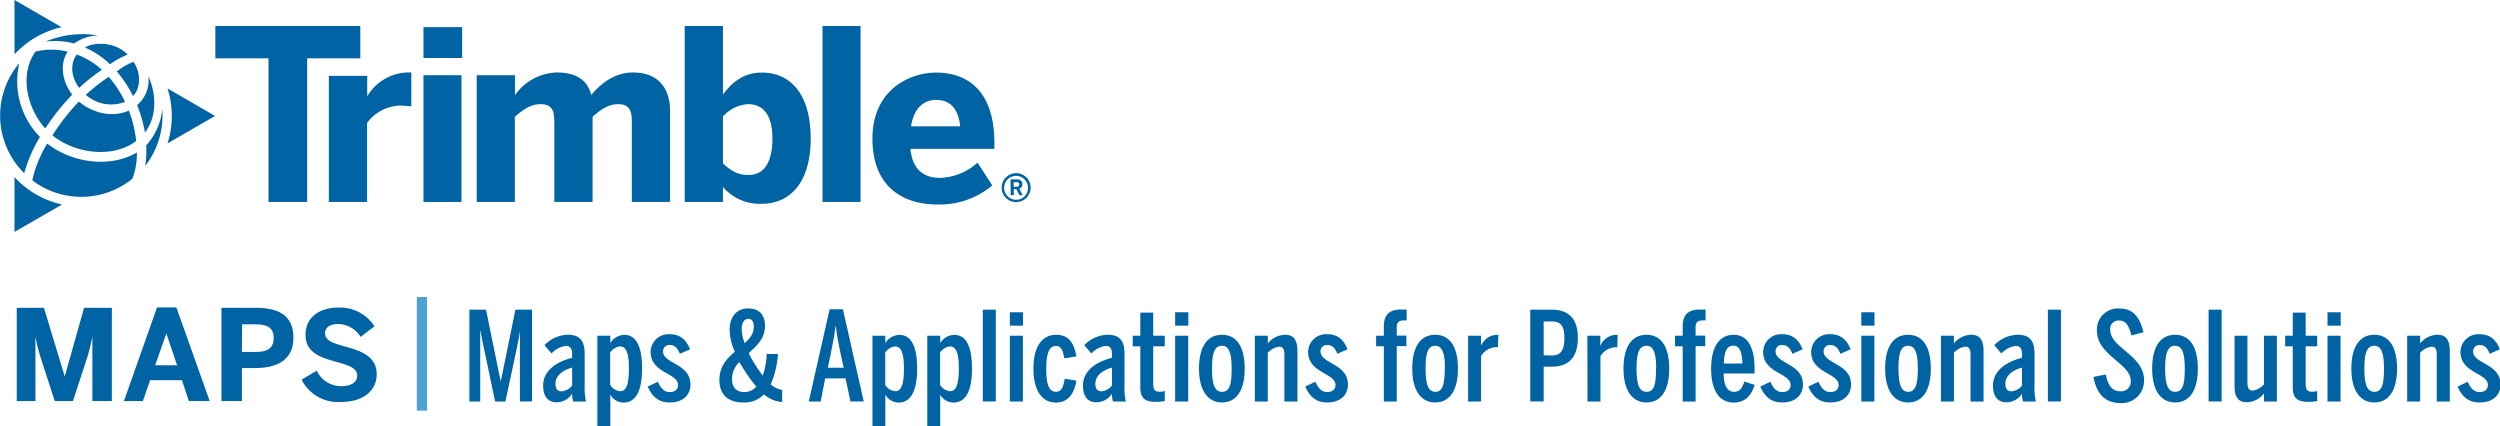
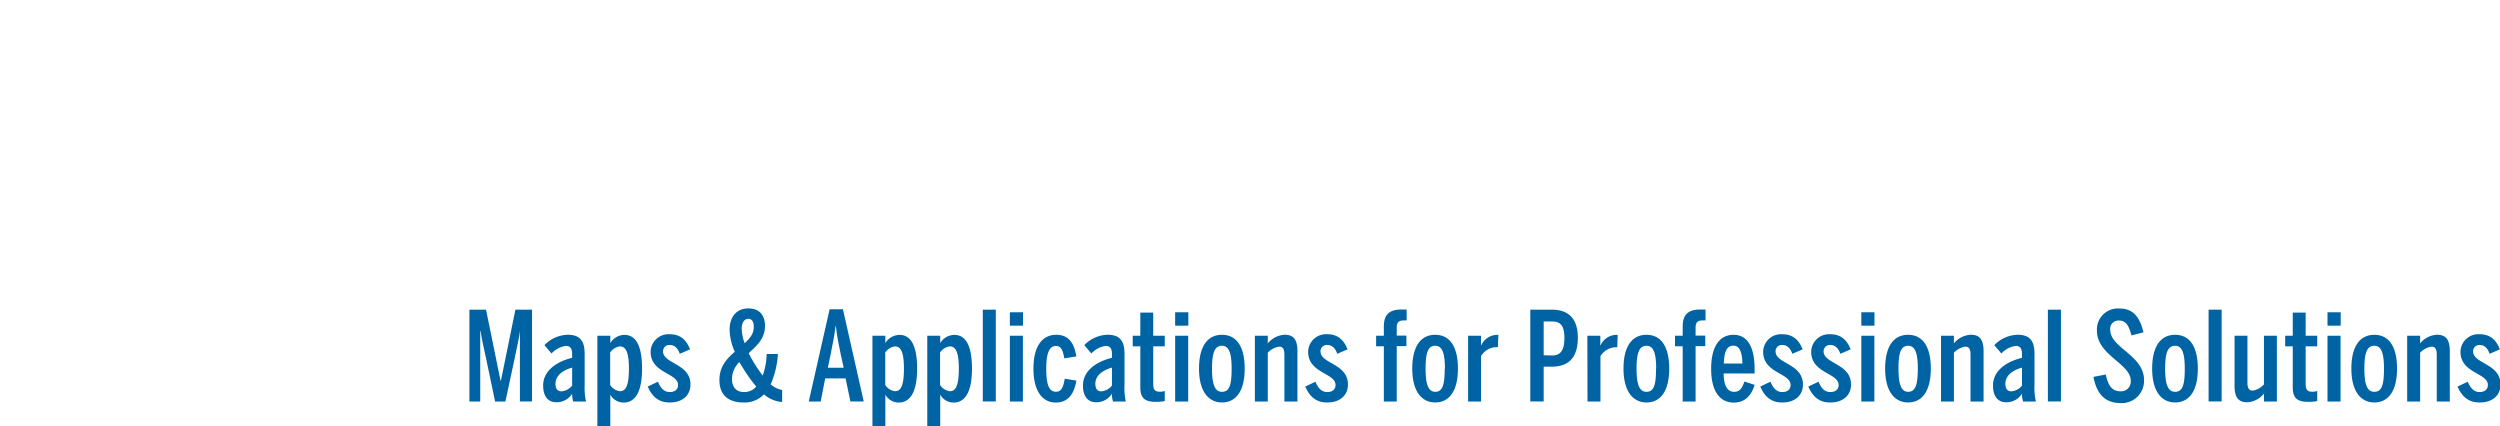
<svg xmlns="http://www.w3.org/2000/svg" viewBox="0 0 517.4 88.2">
-   <path fill="#0063a3" d="M3.47 83V63.7h5.62l4.31 14.22 4-14.22h5.75V83h-4.03V69.84h-.05A35 35 0 0 1 18 74.15L15.1 83h-3.77l-2.87-8.85a33.5 33.5 0 0 1-1.13-4.52V83zM25.65 83l6.85-19.38h4L43.4 83h-4.31l-1.44-4.31h-6.59L29.57 83zm6.46-7.4h4.54l-2.22-6.58zM45.83 83V63.7h7c4.13 0 7.89 1.1 7.89 6.19s-4.08 6.28-7.94 6.28h-2.72V83zm4.23-10.17H53c2.64 0 3.64-1 3.64-2.87s-1-2.83-3.64-2.83h-2.9zM62.42 78.57l3.13-1.86a5.59 5.59 0 0 0 5.09 3.21c1.9 0 3.28-.72 3.28-2.17s-1.35-2-3.82-2.72c-3.36-.94-6.87-1.8-6.87-5.75 0-3.51 2.75-5.62 6.8-5.62a8.45 8.45 0 0 1 7.47 3.87l-2.87 2.19A5.59 5.59 0 0 0 70 67.05c-1.76 0-2.72.76-2.72 1.88 0 1.5 1.4 2 3.87 2.72 3.3.89 6.81 1.93 6.81 5.82 0 3-2.29 5.73-7.53 5.73a8.43 8.43 0 0 1-8.01-4.63M55.57 41.79V12.07h-11V5.38h30v6.69h-11v29.72z" />
-   <path fill="#0063a3" d="M68.06 41.79V15.7H76v4.24A10 10 0 0 1 84.89 15h.24v7c-.29 0-1.67-.15-2.16-.15a8.77 8.77 0 0 0-7 3.59v16.35zM87.64 12V5.62h8V12zm0 29.82V15.56h7.87v26.23zM98.66 41.79V15.56h7.92v4.13a11 11 0 0 1 8.61-4.69c4.38 0 6.44 1.82 7.18 4.67C124 17.68 126.9 15 131 15c5.32 0 7.68 3.35 7.68 8v18.79h-7.92V25.16c0-2.37-.55-3.6-2.86-3.6-2 0-3.54 1.09-5.26 2.61v17.62h-7.92V25.16c0-2.37-.55-3.6-2.86-3.6-2 0-3.54 1.09-5.31 2.61v17.62zM149.62 38.69v3.1h-7.92V5.38h7.92V19.6c1.73-2.42 4.19-4.58 8.07-4.58 6 0 10.09 4.58 10.09 13.63s-4.18 13.53-10.18 13.53a10 10 0 0 1-7.98-3.49m10.24-10c0-4.38-1.53-7.14-5.07-7.14a7.7 7.7 0 0 0-5.17 2.56v9.7c1.73 1.62 3.15 2.41 5.27 2.41 3.3.01 4.97-2.75 4.97-7.52zM170.23 41.79V5.38h7.87v36.41zM180.56 28.7c0-10.19 7.77-13.68 13.19-13.68s12.05 2.71 12.05 14.61v1.18h-17.37c.4 4.33 2.81 6 6.1 6a12.08 12.08 0 0 0 7.78-3.15l3.05 4.72a16.94 16.94 0 0 1-11.42 3.94c-6.84.01-13.38-3.49-13.38-13.62m18.16-2.56c-.4-3.69-2.07-5.46-5-5.46-2.46 0-4.58 1.62-5.17 5.46zM207.3 38.83a3 3 0 0 1 3-3 3 3 0 1 1-3 3m5.46 0a2.47 2.47 0 1 0-2.46 2.51 2.46 2.46 0 0 0 2.46-2.51m-3.62-1.71h1.22c.78 0 1.23.34 1.23 1a.88.88 0 0 1-.64.93l.71 1.35H211l-.66-1.26h-.52v1.26h-.65zm1.19 1.53c.4 0 .62-.13.62-.48s-.22-.47-.64-.47h-.52v.95zM3 36.64V48l9.84-5.68A18.7 18.7 0 0 1 3 36.64M12.74 5.63 3 0v11.25a18.87 18.87 0 0 1 9.74-5.62M44.51 24l-9.84-5.7a18.8 18.8 0 0 1 0 11.38zM9.45 8.6a15.7 15.7 0 0 1 5.89.4 8.9 8.9 0 0 1 5-1.65A19.67 19.67 0 0 0 9.45 8.6M28.19 29.18a25.5 25.5 0 0 0-1.53-6.3c-3.37 1.53-7.54.54-10.33-1.87a46 46 0 0 0-5.48 7c4.72 3.81 12.49 4.83 17.34 1.17M8.27 28.34A16.42 16.42 0 0 1 4 13.07a16.79 16.79 0 0 0 1 22.77 30.8 30.8 0 0 1 3.27-7.5M25.88 21.08a22.4 22.4 0 0 0-3.38-5.18 38.6 38.6 0 0 0-4.74 3.73 7.92 7.92 0 0 0 8.12 1.45M22.77 13.29a17.8 17.8 0 0 1 3.65-2c-2.66-2.7-7-2.63-8.82-1.46a18 18 0 0 1 5.17 3.46" />
-   <path fill="#0063a3" d="M9.78 29.71a25.2 25.2 0 0 0-3.1 7.61A16.78 16.78 0 0 0 27.39 37a14.5 14.5 0 0 0 .94-5.44c-5.72 3.35-13.62 2.04-18.55-1.85M27.53 19.88c1.83-1.93 1.47-5.2.07-7.09a14.1 14.1 0 0 0-3.42 2 25 25 0 0 1 3.35 5.09M30.7 15.75a6.72 6.72 0 0 1-2.32 6A27.6 27.6 0 0 1 30 27.43c2.49-3.27 2.41-7.94.7-11.68M16.38 18.18a41 41 0 0 1 4.7-3.74 16 16 0 0 0-5.19-3.16c-1.54 2.1-1.06 4.8.49 6.9M30.27 30.07a23.6 23.6 0 0 1-.2 4.25 17 17 0 0 0 3.51-11.74 12.9 12.9 0 0 1-3.31 7.49M14 10.69a13.56 13.56 0 0 0-6.67 0C4 15.41 5.52 22.28 9.37 26.58a48.5 48.5 0 0 1 5.58-7c-1.95-2.45-2.73-6.2-.95-8.89" />
-   <path fill="#4da2d3" d="M86.27 61.46h2.11v23.53h-2.11z" />
  <g fill="#0063a3">
    <path d="M97.15 64.09h3.44l3 14.69h.08l3-14.69h3.44v19h-2.51V68.48c-.18 1.59-.64 3.47-1 5.29l-2 9.33h-2.13l-2-9.53c-.38-1.7-.84-3.83-1-5.06h-.08V83.1h-2.24zM112.41 79.78c0-2.75 2.28-4.8 6-5.73v-.74c0-1.13-.34-1.72-1.32-1.72a5 5 0 0 0-2.95 1.57l-1.46-1.73a6.92 6.92 0 0 1 4.83-2.15c2.56 0 3.49 1.33 3.49 3.93v6.55a13 13 0 0 0 .28 3.34h-2.64a5 5 0 0 1-.23-1.62 3.79 3.79 0 0 1-3.29 1.77c-1.63 0-2.71-1.13-2.71-3.47m6 0v-3.7c-2.47.7-3.45 2-3.45 3.34 0 1.13.49 1.57 1.26 1.57a3.2 3.2 0 0 0 2.23-1.23zM123.63 69.48h2.68V71a3.47 3.47 0 0 1 2.92-1.69c2.19 0 3.65 1.92 3.65 7s-1.59 7-3.8 7a3.13 3.13 0 0 1-2.77-1.64v6.62h-2.68zm6.53 6.81c0-3.42-.64-4.6-1.88-4.6a2.92 2.92 0 0 0-2 1.26v6.73a2.8 2.8 0 0 0 2 1.28c1.24.04 1.88-1.15 1.88-4.67M134.06 80l2.11-1c.57 1.39 1.34 2.14 2.44 2.14s1.72-.57 1.72-1.47c0-2.49-5.68-2.41-5.68-6.86a3.72 3.72 0 0 1 3.94-3.64c2.13 0 3.41 1.07 4.23 3.13l-2.13.92c-.41-1.18-1.1-1.82-2.05-1.82a1.3 1.3 0 0 0-1.42 1.31c0 2.62 5.68 2.49 5.68 6.88 0 2.19-1.62 3.7-4.24 3.7-2.36.06-3.75-1.29-4.6-3.29M155.92 74.88a32 32 0 0 0 1.93 2.85 14.3 14.3 0 0 0 .82-4.47H161a19 19 0 0 1-1.49 6.29 4.8 4.8 0 0 0 2.36 1.16v2.49a6.32 6.32 0 0 1-3.75-1.59 5.63 5.63 0 0 1-4.23 1.69c-3.29 0-5-1.69-5-4.65 0-2.8 1.54-4.44 3.19-5.85a11.6 11.6 0 0 1-1.08-4.52c0-2.91 1.62-4.45 3.86-4.45 2.56 0 3.46 1.7 3.46 3.6 0 2.67-1.67 4.08-3.36 5.65.3.67.66 1.28.96 1.8M154 76.55c-.3-.49-.64-1.06-1-1.62a5.13 5.13 0 0 0-1.51 3.49c0 1.52.74 2.72 2.52 2.72a3.21 3.21 0 0 0 2.51-1.14 31 31 0 0 1-2.52-3.45m2-8.92c0-.92-.29-1.64-1.13-1.64s-1.37.82-1.37 2.05a9.1 9.1 0 0 0 .62 3c1.06-1.04 1.88-1.87 1.88-3.41M169.85 83.1h-2.47L171.7 64h2.75l4.31 19.09H176l-1-4.78h-4.22zm4.15-9.76c-.39-2-.72-3.34-1-5.84h-.08c-.3 2.52-.64 3.83-1 5.78l-.59 2.83h3.28zM180.56 69.48h2.67V71a3.49 3.49 0 0 1 2.93-1.69c2.18 0 3.65 1.92 3.65 7s-1.6 7-3.8 7a3.14 3.14 0 0 1-2.78-1.64v6.62h-2.67zm6.52 6.81c0-3.42-.64-4.6-1.87-4.6a2.94 2.94 0 0 0-2 1.26v6.73a2.81 2.81 0 0 0 2 1.28c1.23.04 1.87-1.15 1.87-4.67M191.91 69.48h2.68V71a3.47 3.47 0 0 1 2.92-1.69c2.19 0 3.65 1.92 3.65 7s-1.59 7-3.8 7a3.13 3.13 0 0 1-2.77-1.64v6.62h-2.68zm6.53 6.81c0-3.42-.64-4.6-1.88-4.6a2.92 2.92 0 0 0-2 1.26v6.73a2.8 2.8 0 0 0 2 1.28c1.24.04 1.88-1.15 1.88-4.67M203.4 64.09h2.69v19h-2.69zM209 64.63h2.72v2.77H209zm0 4.85h2.7V83.1H209zM213.88 76.29c0-4.86 2-7 4.7-7s3.7 1.79 4.19 4.47l-2.5.41c-.31-1.72-.66-2.57-1.74-2.57-1.26 0-2 1.26-2 4.7 0 3.21.54 4.78 2 4.78 1.06 0 1.49-.75 1.83-2.7l2.41.39c-.49 2.82-1.75 4.54-4.29 4.54-2.7-.01-4.6-2.31-4.6-7.02M224.13 79.78c0-2.75 2.28-4.8 6-5.73v-.74c0-1.13-.33-1.72-1.31-1.72a4.93 4.93 0 0 0-2.95 1.57l-1.46-1.73a6.92 6.92 0 0 1 4.82-2.15c2.57 0 3.5 1.33 3.5 3.93v6.55a12.5 12.5 0 0 0 .27 3.34h-2.65a5.3 5.3 0 0 1-.23-1.62 3.77 3.77 0 0 1-3.28 1.77c-1.63 0-2.71-1.13-2.71-3.47m6 0v-3.7c-2.46.7-3.44 2-3.44 3.34 0 1.13.49 1.57 1.26 1.57a3.15 3.15 0 0 0 2.21-1.23zM236 80.17v-8.5h-1.57v-2.19H236V64.7h2.67v4.78h2.39v2.19h-2.39v7.68c0 1.33.34 1.72 1.39 1.72a3 3 0 0 0 1-.16V83a8.2 8.2 0 0 1-1.73.16c-2.33.04-3.33-.71-3.33-2.99M243.21 64.63h2.73v2.77h-2.73zm0 4.85h2.7V83.1h-2.7zM248.15 76.29c0-4.8 1.9-7 4.75-7s4.7 2.21 4.7 7-1.9 7-4.7 7-4.75-2.29-4.75-7m6.75 0c0-3.06-.49-4.73-2-4.73s-2.06 1.47-2.06 4.73c0 3.06.49 4.8 2.06 4.8s2-1.49 2-4.8M259.71 69.48h2.67v1.59a4.82 4.82 0 0 1 3.49-1.79c1.7 0 2.65.82 2.65 3.41V83.1h-2.7v-9.71c0-1.11-.28-1.65-1.11-1.65a4.08 4.08 0 0 0-2.33 1.26v10.1h-2.67zM270.14 80l2.1-1c.57 1.39 1.34 2.14 2.44 2.14s1.72-.57 1.72-1.47c0-2.49-5.67-2.41-5.67-6.86a3.71 3.71 0 0 1 3.93-3.64c2.13 0 3.41 1.07 4.23 3.13l-2.13.92c-.41-1.18-1.1-1.82-2.05-1.82a1.3 1.3 0 0 0-1.42 1.31c0 2.62 5.68 2.49 5.68 6.88 0 2.19-1.62 3.7-4.24 3.7-2.36.06-3.73-1.29-4.59-3.29M286.4 71.67h-1.6v-2.19h1.6v-1.9c0-2.21.9-3.52 3.59-3.52h1.13v2.26a6 6 0 0 0-.67 0c-.84 0-1.38.33-1.38 1.41v1.72h2v2.19h-2V83.1h-2.67zM292.28 76.29c0-4.8 1.9-7 4.75-7s4.7 2.21 4.7 7-1.9 7-4.7 7-4.75-2.29-4.75-7m6.76 0c0-3.06-.49-4.73-2-4.73s-2 1.47-2 4.73c0 3.06.48 4.8 2 4.8s1.96-1.49 1.96-4.8zM303.84 69.48h2.67v2h.05a3.65 3.65 0 0 1 3.24-2.18h.31l-.11 2.55h-.49a3.86 3.86 0 0 0-3 1.84v9.41h-2.67zM316.71 64.09h4.47c2.88 0 5.37 1.31 5.37 5.8 0 4.93-2.73 6-5.47 6h-1.6v7.2h-2.77zm4.49 9.48c1.73 0 2.57-1 2.57-3.6s-.82-3.44-2.59-3.44h-1.7v7zM328.52 69.48h2.68v2h.05a3.64 3.64 0 0 1 3.23-2.18h.31l-.07 2.57h-.49a3.86 3.86 0 0 0-3 1.84v9.39h-2.68zM336 76.29c0-4.8 1.91-7 4.76-7s4.7 2.21 4.7 7-1.9 7-4.7 7-4.76-2.29-4.76-7m6.76 0c0-3.06-.49-4.73-2-4.73s-2.06 1.47-2.06 4.73c0 3.06.49 4.8 2.06 4.8s1.97-1.49 1.97-4.8zM348.25 71.67h-1.59v-2.19h1.59v-1.9c0-2.21.9-3.52 3.6-3.52h1.13v2.26a6 6 0 0 0-.67 0c-.85 0-1.39.33-1.39 1.41v1.72h2v2.19h-2V83.1h-2.67zM354.14 76.29c0-4.88 1.95-7 4.64-7 3.14 0 4.35 3 4.35 7v1h-6.4c0 2.41.72 3.8 2.16 3.8 1.18 0 1.67-.75 2.13-2.13l2.11.69c-.7 2.39-2.16 3.67-4.32 3.67-2.81-.02-4.67-2.23-4.67-7.03m6.47-1.05c-.05-2.42-.62-3.7-1.85-3.7s-1.9.92-2 3.7zM364.31 80l2.1-1c.57 1.39 1.34 2.14 2.45 2.14s1.72-.57 1.72-1.47c0-2.49-5.68-2.41-5.68-6.86a3.71 3.71 0 0 1 3.93-3.64c2.13 0 3.42 1.07 4.24 3.13l-2.13.92c-.42-1.18-1.11-1.82-2.06-1.82a1.29 1.29 0 0 0-1.41 1.31c0 2.62 5.67 2.49 5.67 6.88 0 2.19-1.61 3.7-4.23 3.7-2.37.06-3.75-1.29-4.6-3.29M374.25 80l2.11-1c.56 1.39 1.33 2.14 2.44 2.14s1.72-.57 1.72-1.47c0-2.49-5.68-2.41-5.68-6.86a3.71 3.71 0 0 1 3.93-3.64c2.13 0 3.42 1.07 4.24 3.13l-2.13.92c-.41-1.18-1.11-1.82-2.06-1.82a1.3 1.3 0 0 0-1.41 1.31c0 2.62 5.68 2.49 5.68 6.88 0 2.19-1.62 3.7-4.24 3.7-2.36.06-3.75-1.29-4.6-3.29M385.22 64.63h2.72v2.77h-2.72zm0 4.85h2.7V83.1h-2.7zM390.15 76.29c0-4.8 1.9-7 4.75-7s4.7 2.21 4.7 7-1.9 7-4.7 7-4.75-2.29-4.75-7m6.76 0c0-3.06-.49-4.73-2-4.73s-2 1.47-2 4.73c0 3.06.49 4.8 2 4.8s2-1.49 2-4.8M401.71 69.48h2.67v1.59a4.82 4.82 0 0 1 3.5-1.79c1.69 0 2.64.82 2.64 3.41V83.1h-2.7v-9.71c0-1.11-.28-1.65-1.1-1.65a4.07 4.07 0 0 0-2.34 1.26v10.1h-2.67zM412.47 79.78c0-2.75 2.29-4.8 6-5.73v-.74c0-1.13-.33-1.72-1.31-1.72a4.93 4.93 0 0 0-2.95 1.57l-1.47-1.73a7 7 0 0 1 4.83-2.15c2.57 0 3.49 1.33 3.49 3.93v6.55a12.4 12.4 0 0 0 .29 3.34h-2.65a5 5 0 0 1-.23-1.62 3.77 3.77 0 0 1-3.29 1.77c-1.63 0-2.71-1.13-2.71-3.47m6 0v-3.7c-2.47.7-3.44 2-3.44 3.34 0 1.13.49 1.57 1.26 1.57a3.15 3.15 0 0 0 2.22-1.23zM423.83 64.09h2.7v19h-2.7zM433.26 78l2.56-.49c.44 2.24 1.29 3.47 3 3.47a2 2 0 0 0 2.16-2.18c0-3.57-7-5.25-7-10.38a4.35 4.35 0 0 1 4.72-4.57c2.91 0 4.22 2 4.91 4.93l-2.49.64c-.51-2.06-1.18-3.08-2.52-3.08a1.71 1.71 0 0 0-1.87 1.9c0 3.8 7 5.24 7 10.43a4.61 4.61 0 0 1-4.93 4.75c-3.41-.04-4.93-2.22-5.54-5.42M445.41 76.29c0-4.8 1.9-7 4.75-7s4.7 2.21 4.7 7-1.9 7-4.7 7-4.75-2.29-4.75-7m6.75 0c0-3.06-.49-4.73-2-4.73s-2.06 1.44-2.06 4.73c0 3.06.49 4.8 2.06 4.8s2-1.49 2-4.8M457.09 64.09h2.7v19h-2.7zM462.46 79.83V69.48h2.67v9.69c0 1.13.29 1.67 1.13 1.67a4 4 0 0 0 2.29-1.29V69.48h2.67V83.1h-2.67v-1.65a4.73 4.73 0 0 1-3.47 1.8c-1.69 0-2.62-.82-2.62-3.42M474.51 80.17v-8.5h-1.57v-2.19h1.57V64.7h2.67v4.78h2.39v2.19h-2.39v7.68c0 1.33.34 1.72 1.39 1.72a3 3 0 0 0 1-.16V83a8.2 8.2 0 0 1-1.73.16c-2.33.04-3.33-.71-3.33-2.99M481.7 64.63h2.73v2.77h-2.73zm0 4.85h2.7V83.1h-2.7zM486.64 76.29c0-4.8 1.9-7 4.75-7s4.7 2.21 4.7 7-1.9 7-4.7 7-4.75-2.29-4.75-7m6.75 0c0-3.06-.49-4.73-2-4.73s-2.06 1.47-2.06 4.73c0 3.06.49 4.8 2.06 4.8s2-1.49 2-4.8M498.19 69.48h2.68v1.59a4.8 4.8 0 0 1 3.49-1.79c1.7 0 2.65.82 2.65 3.41V83.1h-2.7v-9.71c0-1.11-.28-1.65-1.11-1.65a4.08 4.08 0 0 0-2.33 1.26v10.1h-2.68zM508.62 80l2.11-1c.57 1.39 1.34 2.14 2.44 2.14s1.72-.57 1.72-1.47c0-2.49-5.67-2.41-5.67-6.86a3.71 3.71 0 0 1 3.93-3.64c2.13 0 3.41 1.07 4.23 3.13l-2.13.92c-.41-1.18-1.1-1.82-2-1.82a1.3 1.3 0 0 0-1.42 1.31c0 2.62 5.68 2.49 5.68 6.88 0 2.19-1.62 3.7-4.24 3.7-2.41.06-3.8-1.29-4.65-3.29" />
  </g>
</svg>